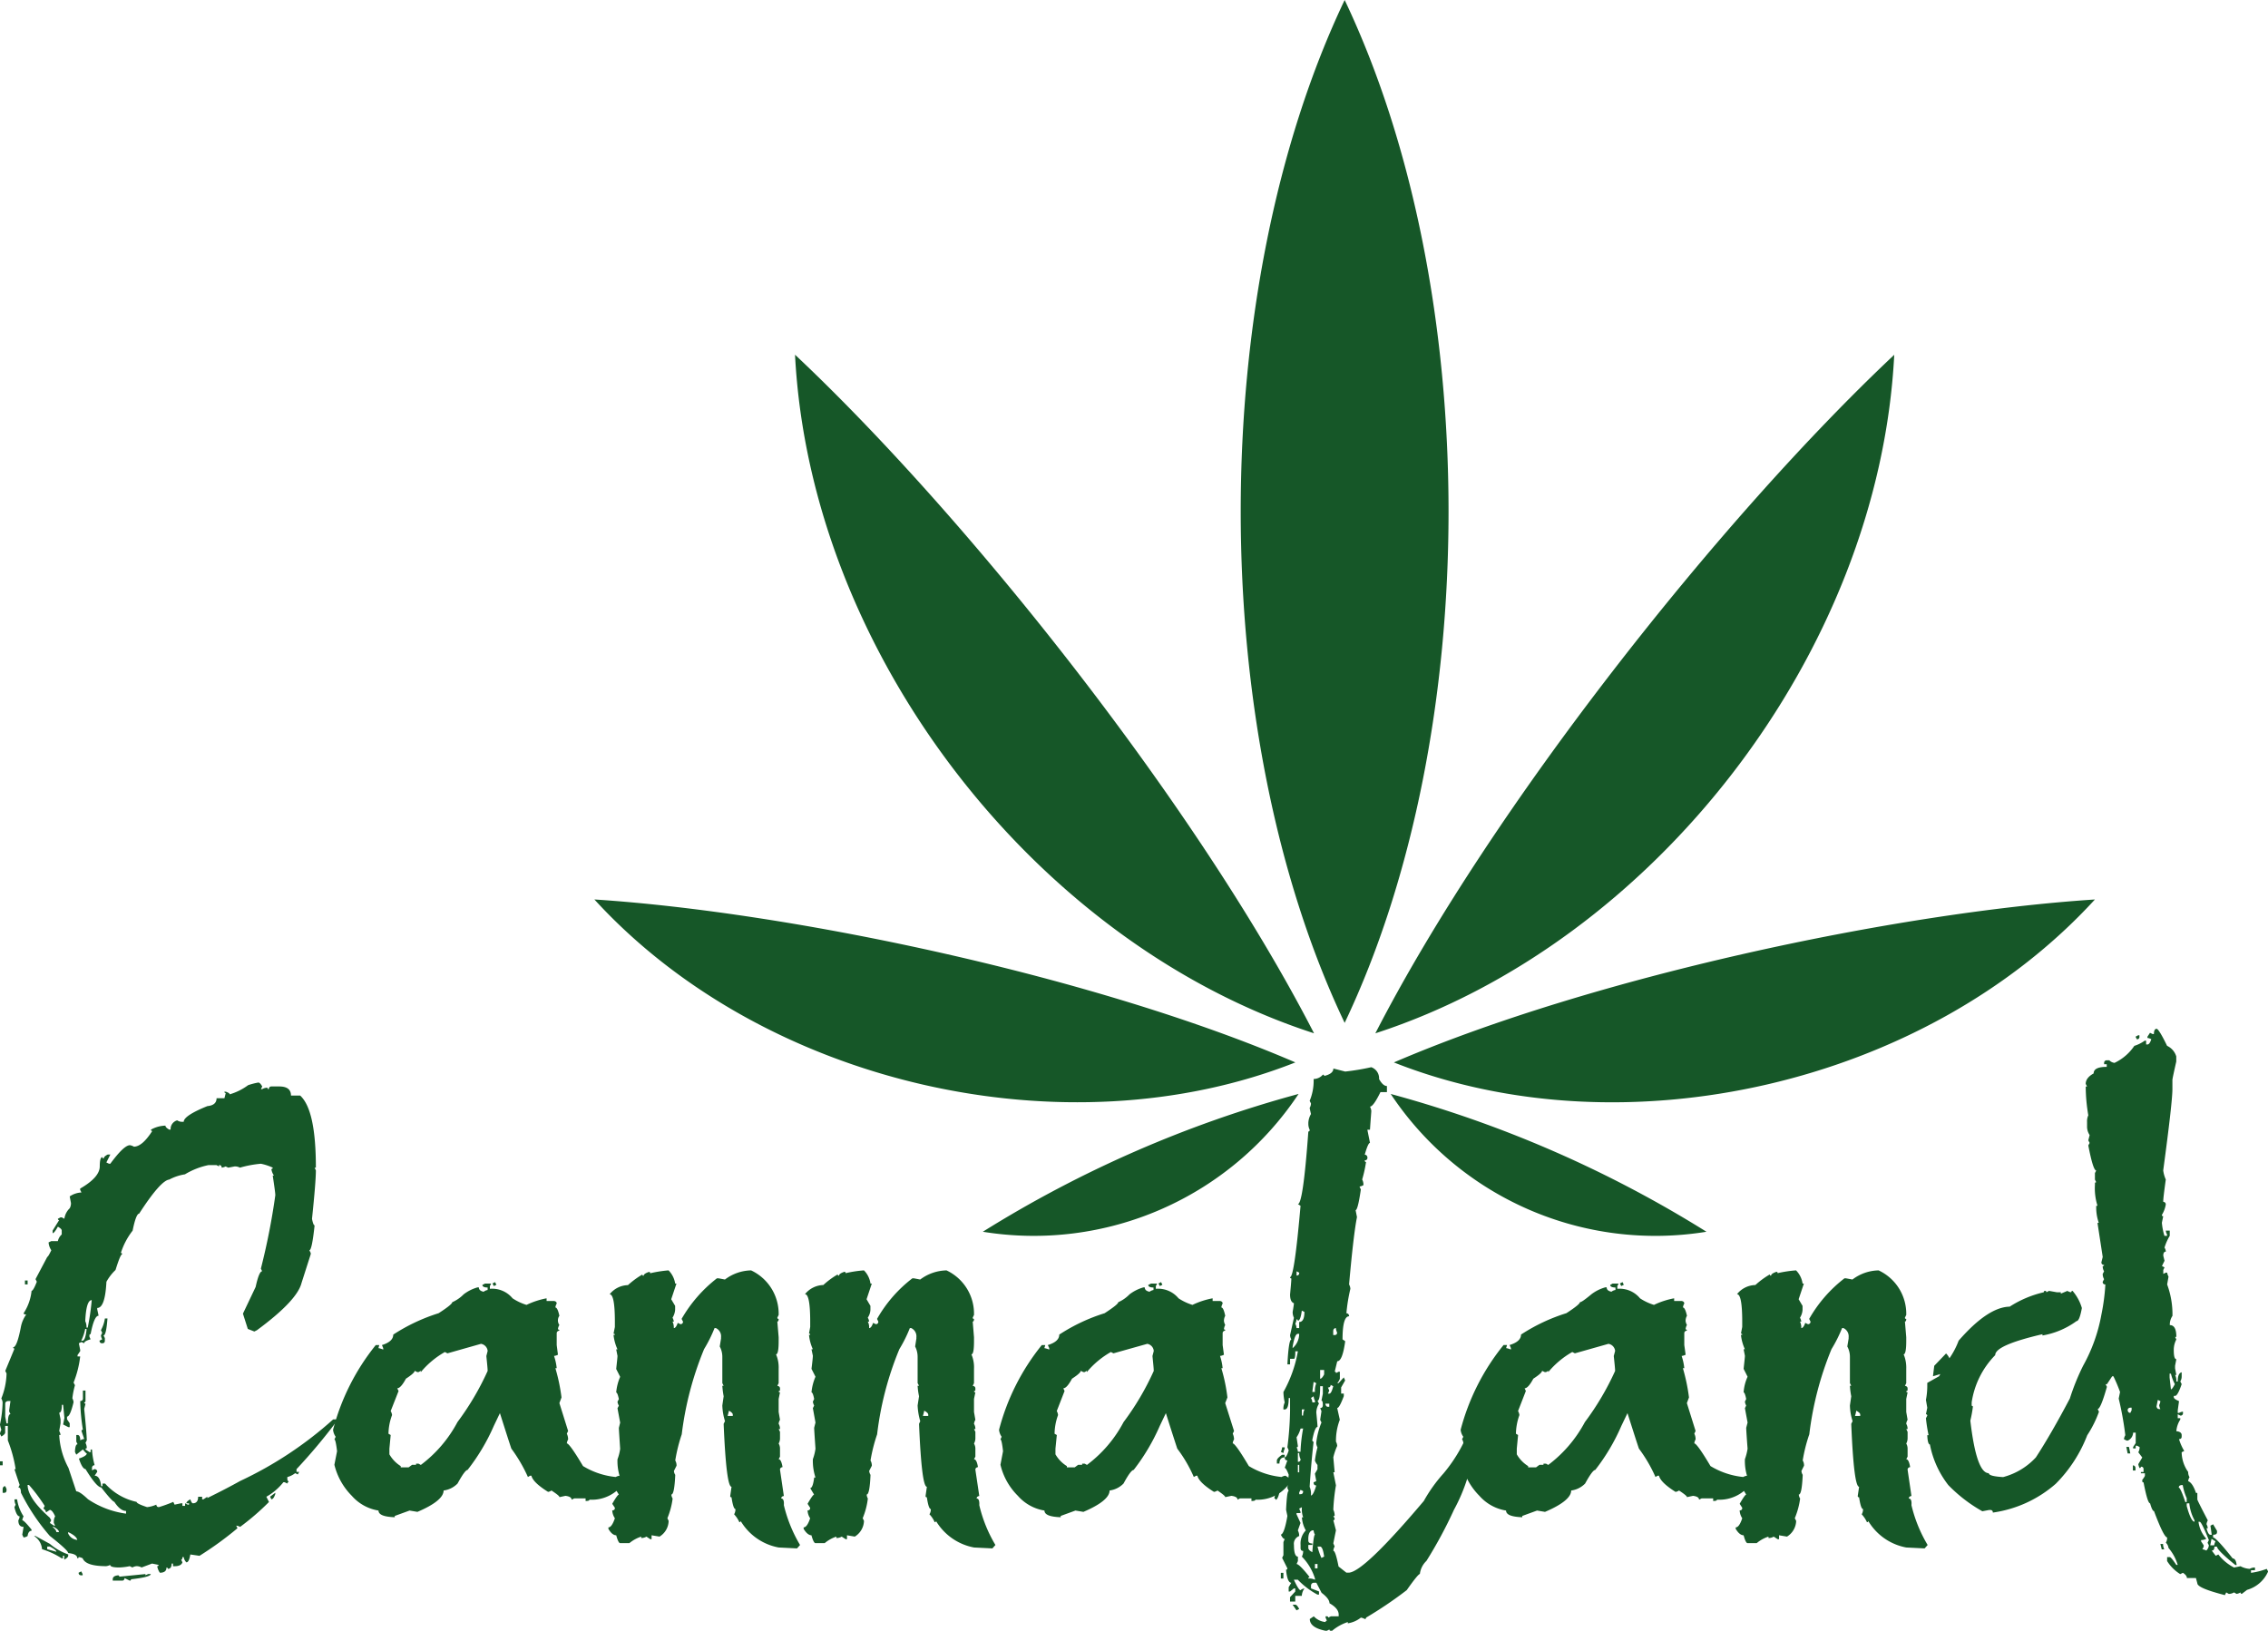
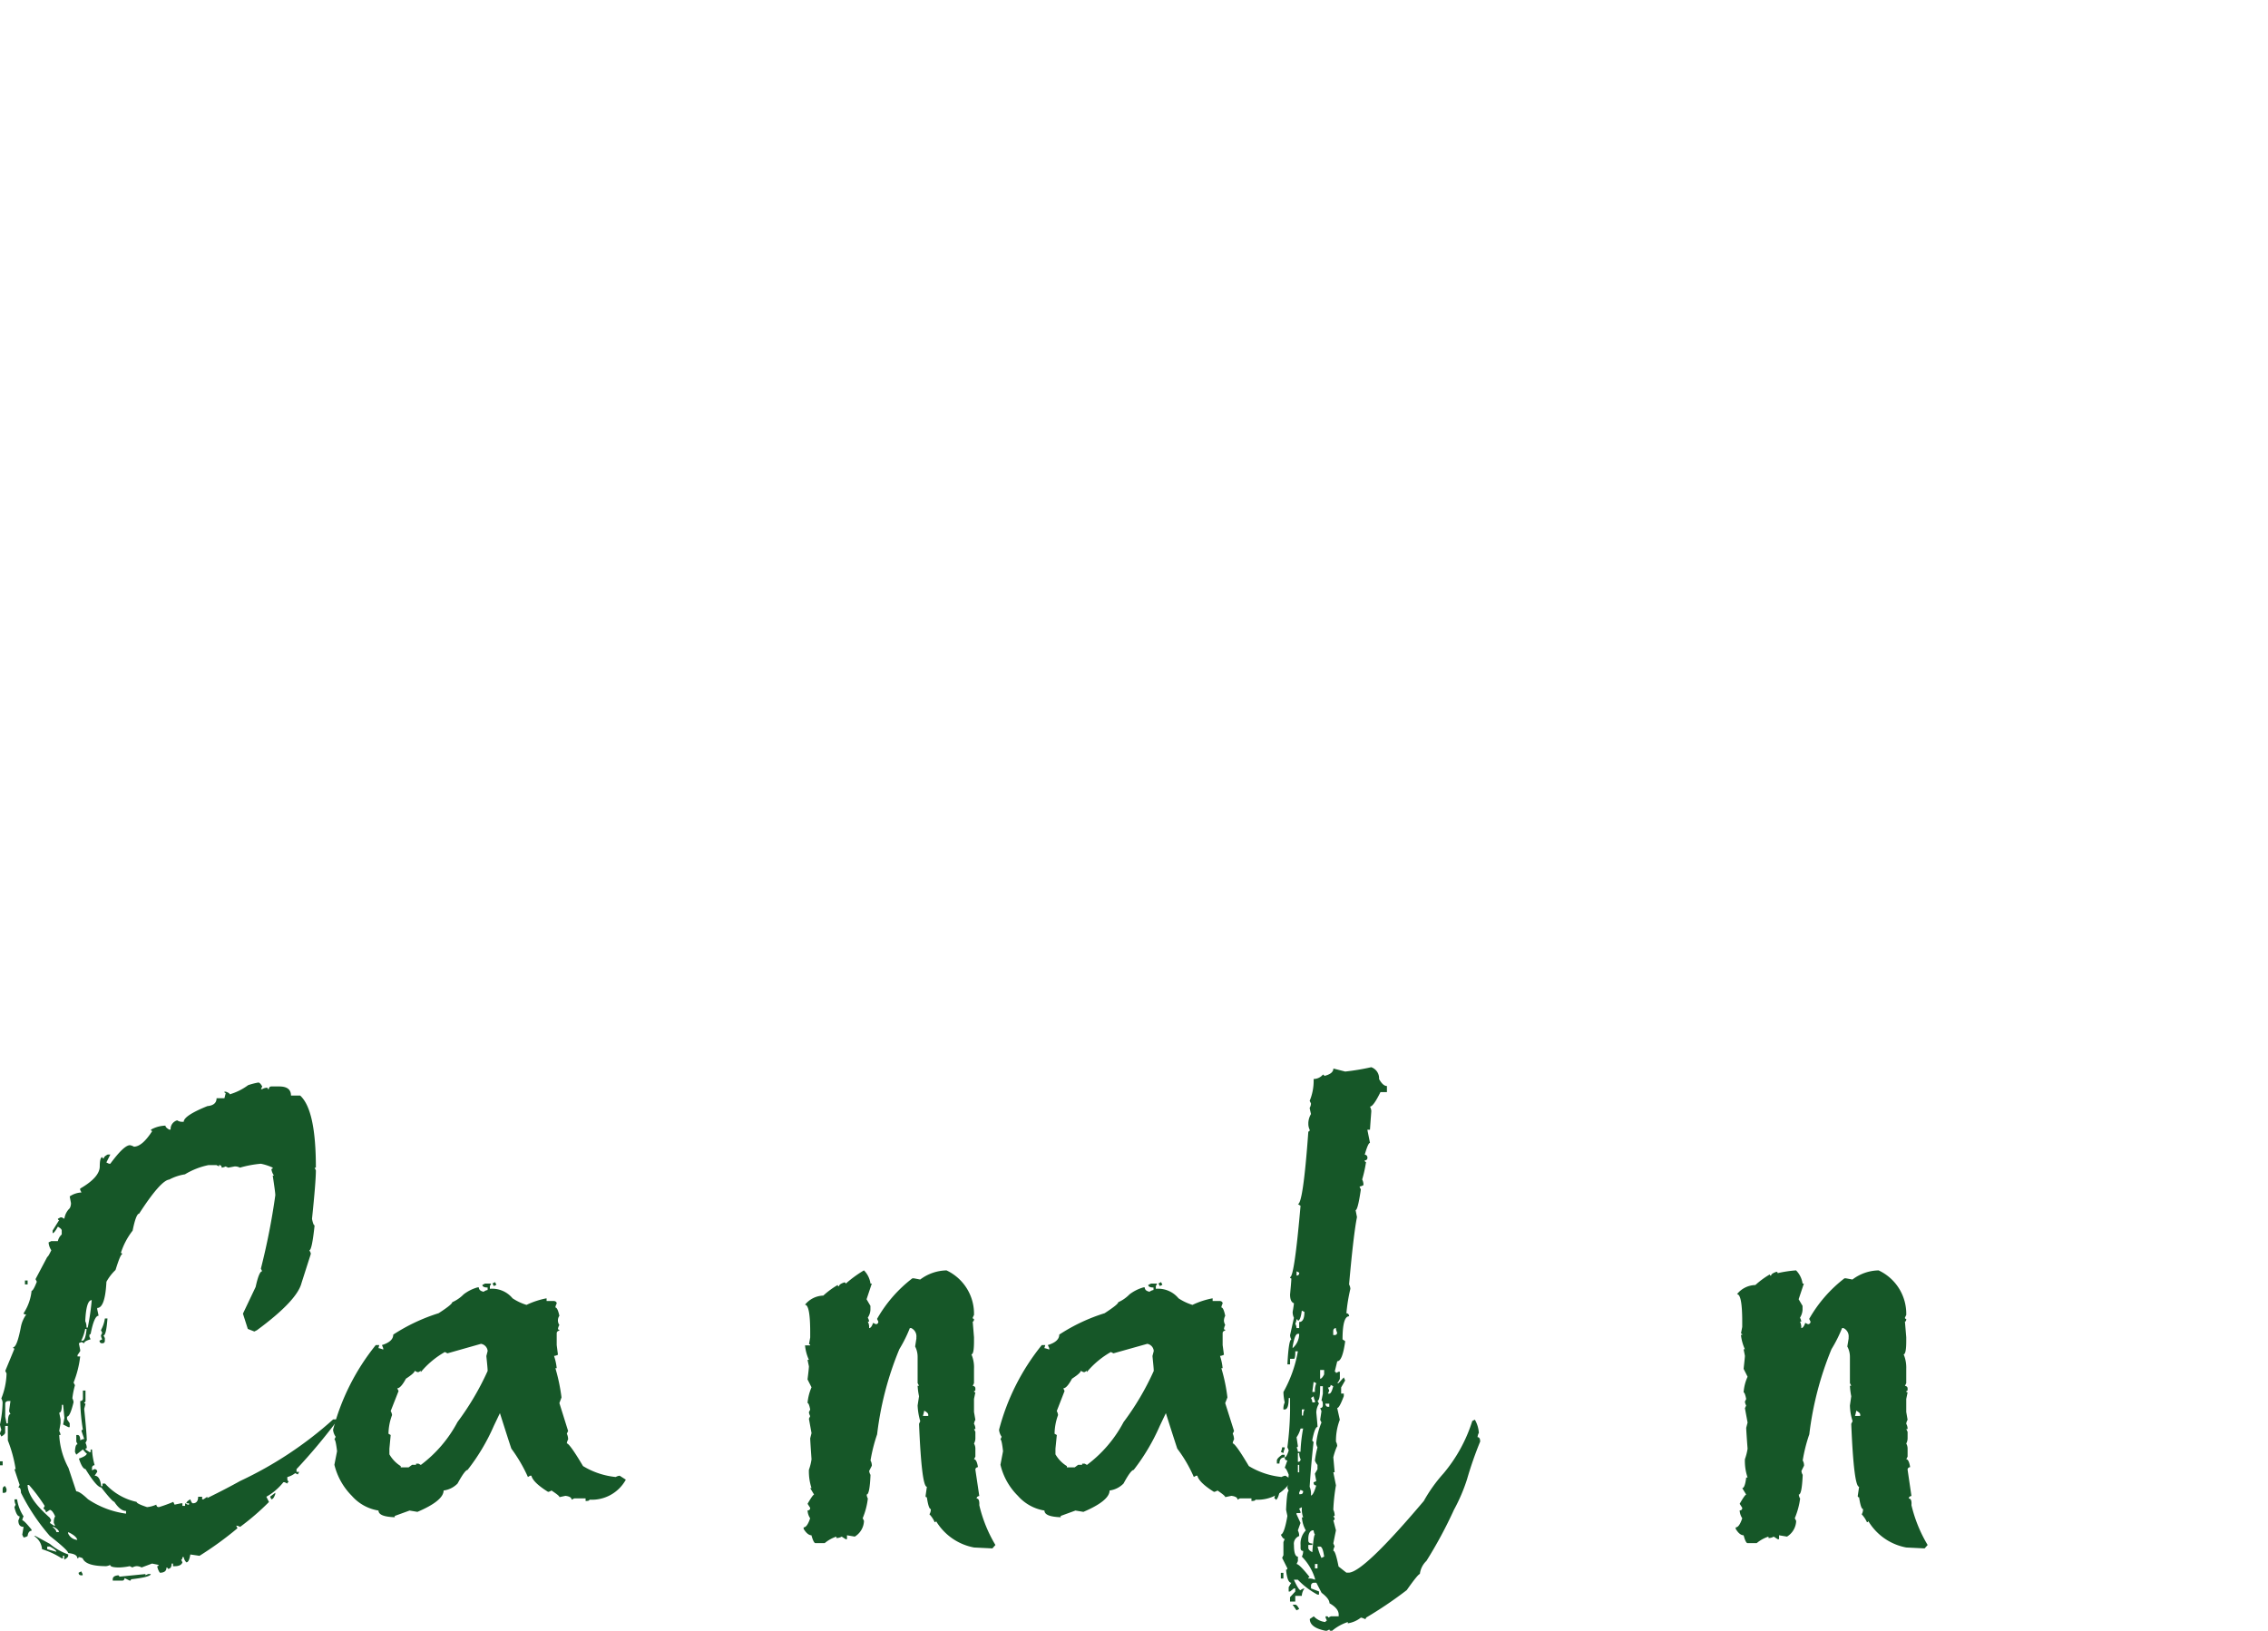
<svg xmlns="http://www.w3.org/2000/svg" width="130" height="93.49" viewBox="0 0 130 93.49">
  <g id="Group_9710" data-name="Group 9710" transform="translate(-109.883 -53.05)">
-     <path id="Path_18848" data-name="Path 18848" d="M398.255,53.05c-7.944,16.7-7.944,41.934,0,58.635C406.194,94.984,406.194,69.753,398.255,53.05Zm-20.741,70.609a67.386,67.386,0,0,1,18.1-7.9A18.222,18.222,0,0,1,377.514,123.659ZM355.25,104.611c11.461.743,28.859,4.462,40.179,9.341C382.3,119.144,364.986,115.256,355.25,104.611Zm11.5-31.228c9.929,9.341,23.06,25.881,29.75,38.9C380.543,107.119,367.625,90.486,366.75,73.382Zm52.244,50.277a67.431,67.431,0,0,0-18.1-7.9A18.214,18.214,0,0,0,418.993,123.659Zm22.267-19.048c-11.46.743-28.859,4.465-40.184,9.341C414.206,119.149,431.524,115.256,441.26,104.611Zm-11.5-31.228c-9.931,9.341-23.057,25.881-29.747,38.9C415.962,107.119,428.883,90.486,429.757,73.382Z" transform="translate(-211.297 0)" fill="#165728" fill-rule="evenodd" />
    <path id="Path_18849" data-name="Path 18849" d="M124.691,499.975c.063,0,.137.073.222.224l-.074.155h.074a.556.556,0,0,1,.3-.082c0,.053.026.082.076.082.013-.108.066-.155.15-.155h.448c.453,0,.675.176.675.522h.527c.607.559.9,1.932.9,4.135h-.074l.074.155q0,.648-.222,2.778c.05.25.1.372.148.372-.1.951-.2,1.428-.3,1.428l.079.153v.074l-.528,1.65c-.168.667-1.017,1.574-2.557,2.707l-.148.074-.374-.148-.279-.875.728-1.531c.131-.6.255-.9.374-.9l-.074-.148a38.9,38.9,0,0,0,.828-4.209c0-.119-.053-.493-.148-1.129h.069a.874.874,0,0,1-.148-.379.069.069,0,0,0,.079-.074,2.932,2.932,0,0,0-.68-.224,6.172,6.172,0,0,0-1.2.224.6.6,0,0,0-.3-.071l-.369.071-.153-.071a.617.617,0,0,1-.226.071.131.131,0,0,0-.148-.148v.076l-.153-.076h-.448a4.257,4.257,0,0,0-1.354.53,2.844,2.844,0,0,0-.9.3c-.329.034-.909.688-1.726,1.954-.116,0-.245.329-.374.975a4.11,4.11,0,0,0-.675,1.281.066.066,0,0,1,.074.074c-.068,0-.192.3-.379.9a2.776,2.776,0,0,0-.522.677c-.05,1-.226,1.5-.527,1.5v.076l.079.369c-.174,0-.322.353-.459,1.054-.045,0-.068.026-.068.074v.076l.068.148c-.247.068-.369.145-.369.227l-.153-.071-.151.071.076.38v.071l-.153.227v.076h.153a5.781,5.781,0,0,1-.379,1.5l.079.151a4.761,4.761,0,0,0-.148.751.57.57,0,0,1,.068.224c-.132.548-.256.825-.374.825v.153l.153.226v.224h-.077l-.3-.153.074-.374-.074-.754h-.074q0,.451-.15.451l.077.38v.226l-.077.443a.648.648,0,0,1,.077.227h-.077a4.434,4.434,0,0,0,.528,1.885l.45,1.35c.137,0,.356.15.672.451a5.128,5.128,0,0,0,2.182.827v-.155c-.219,0-.445-.172-.675-.525-.066,0-.319-.269-.751-.825-.168,0-.469-.348-.9-1.052-.116,0-.247-.2-.377-.6.3-.1.451-.2.451-.3-.032,0-.106-.074-.222-.224l-.379.3-.074-.148v-.073c.016-.25.063-.377.147-.377l-.073-.15v-.38h.073c.1,0,.153.1.153.306a.638.638,0,0,1,.227-.079l-.153-.454c0-.047.024-.073.079-.073a11.339,11.339,0,0,1-.153-1.65.135.135,0,0,0,.153-.148v-.451h.148v.6a.067.067,0,0,1-.074.076.067.067,0,0,0,.074.074c0,.018-.026.119-.074.3.1,1,.148,1.6.148,1.805l-.074.148a.621.621,0,0,1,.074.306.065.065,0,0,0-.074.071l.227.15h.068v-.15h.079a4.177,4.177,0,0,0,.15.9.147.147,0,0,0-.15.15v.145l.15-.073c.1.016.15.071.15.156l-.15.224c.2,0,.33.194.377.6h.074v-.148h.15a3.385,3.385,0,0,0,1.806,1.05c0,.071.2.168.6.3a1.733,1.733,0,0,0,.527-.143c.016.1.063.143.147.143a8.349,8.349,0,0,0,.828-.3l.074.158.375-.079h.074v.15h.153v-.15l.15.079h.076v-.079h-.152c0-.068.076-.143.226-.226.05.148.1.226.148.226.2,0,.3-.126.3-.374h.23v.148h.074l.224-.148v.074c.751-.37,1.374-.693,1.877-.976a21.756,21.756,0,0,0,5.335-3.532h.229v.071a33.04,33.04,0,0,1-2.33,2.781v.156h.153l-.079.147-.15-.074a1.256,1.256,0,0,1-.45.224v.153l.078.145c-.058,0-.078.027-.078.076l-.151-.076h-.077a3.323,3.323,0,0,1-.975.831l.151.3a14.224,14.224,0,0,1-1.655,1.428.573.573,0,0,0-.224-.071l.074.148a19.628,19.628,0,0,1-2.177,1.581l-.527-.077c-.05.3-.121.451-.226.451a.531.531,0,0,1-.153-.3h-.074c0,.095-.021.145-.074.145l.074.153c-.047.151-.2.224-.449.224H119.8v-.15h-.079c0,.2-.071.3-.221.3a.067.067,0,0,0-.074-.076c0,.2-.129.3-.38.3a.939.939,0,0,1-.152-.377c.058,0,.079-.024.079-.073l-.374-.076-.6.224a.588.588,0,0,0-.3-.074.569.569,0,0,0-.227.074l-.153-.074a3.494,3.494,0,0,1-.6.074c-.353,0-.522-.05-.522-.148a.614.614,0,0,1-.227.073c-.785,0-1.233-.15-1.349-.451a.67.67,0,0,0-.23-.071c0,.047-.023.071-.077.071,0-.169-.171-.263-.524-.3,0-.108-.351-.43-1.055-.986a11.676,11.676,0,0,1-1.652-2.474c0-.2-.047-.3-.148-.3l.074-.147-.3-.9h.071a7.722,7.722,0,0,0-.448-1.65v-.83h-.152v.377c0,.063-.071.145-.221.227l-.079-.153a.607.607,0,0,1,.079-.227,2.964,2.964,0,0,1-.079-.3,6.636,6.636,0,0,0,.153-1.275.594.594,0,0,0-.074-.224,4.1,4.1,0,0,0,.3-1.431l-.074-.15.53-1.281c-.05,0-.079-.024-.079-.073.15,0,.3-.4.451-1.2a1.839,1.839,0,0,1,.3-.68c-.1,0-.15-.024-.15-.071a2.881,2.881,0,0,0,.456-1.284c.063,0,.164-.171.3-.521l-.074-.15.675-1.276c.034,0,.108-.129.23-.379a.922.922,0,0,1-.156-.451l.156-.074h.376a.711.711,0,0,1,.221-.38v-.224c0-.069-.073-.14-.221-.222q-.205.372-.3.372v-.15l.374-.6c-.05,0-.071-.027-.071-.077l.148-.079h.073l.148.079a1.031,1.031,0,0,1,.306-.6.594.594,0,0,0,.073-.3l-.073-.38a1.3,1.3,0,0,1,.674-.226l-.074-.148v-.076q1.123-.648,1.123-1.273c0-.356.053-.528.153-.528a.069.069,0,0,0,.074.076c0-.071.076-.148.226-.226h.153l-.227.454.148.071h.079c.517-.7.891-1.06,1.123-1.06a.628.628,0,0,1,.227.084c.319,0,.669-.3,1.054-.9-.053,0-.074-.024-.074-.077a1.789,1.789,0,0,1,.828-.229c0,.071.074.145.219.229h.079a.515.515,0,0,1,.377-.532.5.5,0,0,0,.3.084h.074c0-.234.458-.538,1.357-.9.348-.032.525-.185.525-.451h.451l.076-.3a.067.067,0,0,1-.076-.077h.076c.153.053.226.105.226.153a3.351,3.351,0,0,0,1.055-.525A3.835,3.835,0,0,1,124.691,499.975Zm-14.808,21.713h.153v.23h-.153Zm.3,1.426.074.156v.071c0,.105-.047.153-.145.153h-.077v-.224C110.049,523.164,110.1,523.114,110.184,523.114Zm0-4.731v.751l.074.379h.078c0-.353.048-.529.148-.529l-.074-.15v-.077l.074-.525h-.148C110.236,518.253,110.184,518.3,110.184,518.383Zm.53,5.485h.15a2.4,2.4,0,0,0,.372.975.661.661,0,0,0-.076.226c.069,0,.242.174.532.533v.068c-.116,0-.2.1-.226.3a.5.5,0,0,1-.23.082l-.076-.156.076-.451c-.2,0-.3-.119-.3-.375a.543.543,0,0,0,.074-.226c-.116,0-.215-.171-.3-.527l.071-.143A.656.656,0,0,1,110.714,523.868Zm.6-12.546h.153v.226h-.153Zm.153,11.721c0,.5.424,1.131,1.273,1.879l.079.147-.079.151.229.153h.075l-.075-.153v-.071a.6.6,0,0,1,.075-.306c-.1-.229-.2-.356-.3-.374l-.224.148a.277.277,0,0,0-.151-.219l.077-.153a9.337,9.337,0,0,0-.9-1.2Zm.369,2.925h.079l.825.451a3.3,3.3,0,0,0,1.055.606v.077c0,.063-.077.142-.229.221V527.1h-.074v.147h-.074a4.631,4.631,0,0,0-1.125-.522A.985.985,0,0,0,111.834,525.968Zm.754.607v.153l.527.145c0-.068-.124-.166-.377-.3Zm.3-1.131c.151.121.224.216.224.3h.15c0-.087-.1-.182-.3-.3Zm.9.3v.077a.62.62,0,0,0,.524.372C114.285,526.05,114.111,525.895,113.792,525.747Zm.751,2.254.079.153v.071h-.079c-.1,0-.151-.05-.151-.148Zm.227-13.9a2.65,2.65,0,0,1-.227.672h.079c.1,0,.174-.2.222-.6V514.1Zm0-.451a.77.77,0,0,1,.074.374h.071a14.041,14.041,0,0,0,.229-1.573C114.928,512.45,114.807,512.848,114.77,513.649Zm1.125-.148h.151q-.072.972-.226.972l.076.153v.144c0,.106-.05.153-.15.153a.135.135,0,0,1-.153-.153l.153-.074a.526.526,0,0,1-.074-.224l.074-.148-.074-.153A1.966,1.966,0,0,0,115.895,513.5Zm2.327,14.652v.071l.153-.071h.153c0,.113-.379.216-1.133.3,0,.05-.021.076-.074.076l-.3-.148a.13.13,0,0,1-.148.148h-.525v-.076c0-.132.1-.205.3-.226.052,0,.074.023.074.076Zm7.444-4.66v.074c-.069.2-.142.3-.226.3l-.074-.148Z" transform="translate(0 -384.869)" fill="#165728" />
    <path id="Path_18850" data-name="Path 18850" d="M256.054,582.474h.35l-.074.148v.153a1.513,1.513,0,0,1,1.3.545,3.062,3.062,0,0,0,.8.377,4.587,4.587,0,0,1,1.15-.377v.153h.427c.1.016.153.066.153.148a.563.563,0,0,0-.076.224c.082,0,.161.161.229.477a.462.462,0,0,0,0,.529.5.5,0,0,0-.082.253c.05,0,.082.021.082.069-.105.021-.153.069-.153.158V586l.071.553a.611.611,0,0,1-.224.071,3.083,3.083,0,0,1,.153.7h-.076a10.581,10.581,0,0,1,.351,1.678l-.121.324.5,1.6-.074.153a.771.771,0,0,1,.074.333.524.524,0,0,0-.074.224c.1,0,.411.429.928,1.3a4.439,4.439,0,0,0,1.874.627.608.608,0,0,1,.227-.074l.353.227a2.219,2.219,0,0,1-2.085,1.146c0,.055-.068.076-.221.076v-.15h-.649l-.153.074c0-.116-.119-.19-.353-.219l-.343.074c0-.058-.153-.179-.459-.38a.427.427,0,0,1-.194.079c-.57-.356-.892-.664-.955-.927h-.074l-.126.074a8.736,8.736,0,0,0-.949-1.626c-.137-.4-.353-1.083-.656-2.035l-.348.727a11.6,11.6,0,0,1-1.508,2.53q-.146,0-.572.778a1.364,1.364,0,0,1-.8.4c0,.385-.5.8-1.5,1.225l-.451-.076-.849.309v.074c-.62-.021-.931-.145-.931-.383a2.567,2.567,0,0,1-1.529-.843,3.793,3.793,0,0,1-1-1.782l.153-.777c-.053-.448-.105-.672-.153-.672l.074-.156a.829.829,0,0,1-.15-.4A12.9,12.9,0,0,1,249.789,586h.2l-.047.174a1.541,1.541,0,0,1,.274.084v-.084l-.073-.174q.648-.2.648-.6a10.483,10.483,0,0,1,2.6-1.226c.522-.337.78-.546.78-.63a2.1,2.1,0,0,0,.654-.451,2.308,2.308,0,0,1,.8-.4h.074c0,.135.09.213.274.251a.47.47,0,0,1,.227-.1V582.7c-.2,0-.3-.053-.3-.148Zm-2.156,4-.148-.076a4.984,4.984,0,0,0-1.379,1.152v-.074l-.129.074h-.071l-.153-.074c0,.084-.168.234-.5.451-.2.371-.366.551-.5.551l.079.153-.453,1.152a.574.574,0,0,1,.079.229,3.216,3.216,0,0,0-.206,1.07l.127.074-.074.783v.324a1.906,1.906,0,0,0,.649.675v.073h.453l.2-.147h.226V592.8h.145l.129.071a7.407,7.407,0,0,0,2.1-2.457,15.67,15.67,0,0,0,1.729-2.931c0-.116-.027-.4-.074-.854.047-.179.074-.282.074-.3a.456.456,0,0,0-.38-.4Zm2.728-4.083.077.155-.148.071-.077-.148Z" transform="translate(-118.367 -455.845)" fill="#165728" />
-     <path id="Path_18851" data-name="Path 18851" d="M364.473,577.518a1.372,1.372,0,0,1,.379.756h.074l-.3.9.224.379v.227a.985.985,0,0,1-.15.451.613.613,0,0,1,.074.224H364.7a.77.77,0,0,1,.074.372c.084,0,.158-.1.226-.3l.148.074a.134.134,0,0,0,.152-.148l-.079-.153a7.949,7.949,0,0,1,2.027-2.328h.082l.375.071a2.561,2.561,0,0,1,1.5-.524,2.748,2.748,0,0,1,1.579,2.554l-.076.155c0,.05.026.071.076.071,0,.105-.027.153-.076.153l.076.9v.229c0,.5-.05.749-.151.749a1.891,1.891,0,0,1,.151.825v.83l-.076.153c.094.013.153.066.153.145v.077a.067.067,0,0,1-.077.077c0,.05.018.073.077.073l-.077.377v.748l.077.451a.5.5,0,0,0-.077.229.557.557,0,0,1,.077.3h-.077l.077.158v.372a.612.612,0,0,1-.077.3.568.568,0,0,1,.077.3v.451l-.077.148c.1,0,.171.15.224.451-.1.018-.147.069-.147.15l.221,1.508c-.1.013-.148.061-.148.145.116,0,.166.129.148.38a8.223,8.223,0,0,0,.928,2.283l-.174.195-1.051-.052a3.218,3.218,0,0,1-2.18-1.521c0,.048-.027.069-.074.069a1.7,1.7,0,0,0-.3-.451.568.568,0,0,0,.077-.3c-.084,0-.158-.224-.226-.675a.065.065,0,0,1-.074-.074l.074-.529c-.2,0-.35-1.2-.451-3.606l.077-.155a3.42,3.42,0,0,1-.153-.9l.077-.527a5.034,5.034,0,0,1-.077-.6h.077l-.077-.153v-1.5a1.24,1.24,0,0,0-.148-.6l.074-.456v-.074a.517.517,0,0,0-.3-.527h-.071a7.94,7.94,0,0,1-.6,1.207,18.686,18.686,0,0,0-1.281,4.884,9.352,9.352,0,0,0-.372,1.5.559.559,0,0,1,.074.3l-.15.3a.447.447,0,0,0,.076.224c-.034.762-.108,1.128-.224,1.128a.513.513,0,0,0,.074.229,4.409,4.409,0,0,1-.3,1.128l.071.155a1.083,1.083,0,0,1-.522.9l-.456-.076v.224h-.074l-.221-.147a.566.566,0,0,1-.3.079v-.079a2.052,2.052,0,0,0-.678.374H361.7c-.069,0-.145-.148-.227-.451-.152,0-.305-.122-.448-.369v-.084c.132,0,.253-.174.372-.522a.884.884,0,0,1-.151-.453c.1,0,.151-.045.151-.148l-.151-.229c.2-.346.327-.527.379-.527l-.229-.366c.1,0,.177-.206.229-.606h.074a2.935,2.935,0,0,1-.153-1.052,2.663,2.663,0,0,0,.153-.6c-.048-.72-.074-1.123-.074-1.2l.074-.3-.153-.825.079-.151a.561.561,0,0,1-.079-.224l.079-.15c-.052-.248-.105-.377-.153-.377a2.852,2.852,0,0,1,.227-.9l-.227-.451c.047-.43.074-.682.074-.751l-.074-.372h.074a2.7,2.7,0,0,1-.227-.828h.077c0-.047-.027-.071-.077-.071l.077-.382v-.3c0-1.054-.1-1.577-.3-1.577a1.38,1.38,0,0,1,1.049-.525,5.005,5.005,0,0,1,.828-.609c0,.058.026.071.073.071,0-.076.1-.15.3-.218.053,0,.074.024.074.076A7,7,0,0,1,364.473,577.518Zm3.461,8.044c0,.019-.027.114-.074.3h.295v-.074C368.155,585.717,368.082,585.644,367.934,585.562Z" transform="translate(-216.269 -451.645)" fill="#165728" />
-     <path id="Path_18852" data-name="Path 18852" d="M445.081,577.518a1.333,1.333,0,0,1,.374.756h.076l-.3.9.221.379v.227a.88.88,0,0,1-.153.451.467.467,0,0,1,.076.224H445.3a.661.661,0,0,1,.076.372c.087,0,.161-.1.23-.3l.15.074a.133.133,0,0,0,.148-.148l-.072-.153a7.728,7.728,0,0,1,2.027-2.328h.074l.372.071a2.6,2.6,0,0,1,1.508-.524,2.742,2.742,0,0,1,1.576,2.554l-.074.155c0,.05.027.071.074.071,0,.105-.021.153-.074.153l.074.9v.229c0,.5-.047.749-.148.749a1.894,1.894,0,0,1,.148.825v.83l-.074.153c.1.013.153.066.153.145v.077a.069.069,0,0,1-.079.077c0,.05.026.073.079.073l-.079.377v.748l.079.451a.6.6,0,0,0-.079.229.558.558,0,0,1,.079.3h-.079l.079.158v.372a.614.614,0,0,1-.079.3.569.569,0,0,1,.079.3v.451l-.079.148c.1,0,.179.15.227.451-.1.018-.148.069-.148.15l.224,1.508c-.1.013-.15.061-.15.145.116,0,.164.129.15.38a7.986,7.986,0,0,0,.925,2.283l-.174.195-1.054-.052a3.235,3.235,0,0,1-2.18-1.521c0,.048-.018.069-.074.069a1.5,1.5,0,0,0-.3-.451.523.523,0,0,0,.079-.3c-.084,0-.161-.224-.227-.675a.066.066,0,0,1-.074-.074l.074-.529c-.2,0-.348-1.2-.448-3.606l.069-.155a3.7,3.7,0,0,1-.151-.9l.081-.527a4.025,4.025,0,0,1-.081-.6h.081l-.081-.153v-1.5a1.3,1.3,0,0,0-.142-.6l.071-.456v-.074a.518.518,0,0,0-.3-.527h-.074a7.783,7.783,0,0,1-.6,1.207,18.281,18.281,0,0,0-1.276,4.884,9.408,9.408,0,0,0-.379,1.5.588.588,0,0,1,.076.3l-.153.3a.541.541,0,0,0,.077.224c-.032.762-.106,1.128-.221,1.128a.577.577,0,0,0,.068.229,4.166,4.166,0,0,1-.295,1.128l.074.155a1.1,1.1,0,0,1-.527.9l-.448-.076v.224h-.074l-.229-.147a.571.571,0,0,1-.306.079v-.079a2,2,0,0,0-.669.374H442.3c-.066,0-.145-.148-.229-.451-.143,0-.3-.122-.448-.369v-.084c.134,0,.258-.174.374-.522a.883.883,0,0,1-.148-.453.129.129,0,0,0,.148-.148l-.148-.229c.2-.346.327-.527.374-.527L442,590c.1,0,.179-.206.227-.606h.076a3.069,3.069,0,0,1-.15-1.052,2.927,2.927,0,0,0,.15-.6c-.05-.72-.076-1.123-.076-1.2l.076-.3-.15-.825.074-.151a.61.61,0,0,1-.074-.224l.074-.15c-.047-.248-.1-.377-.153-.377a2.9,2.9,0,0,1,.229-.9l-.229-.451c.055-.43.079-.682.079-.751l-.079-.372h.079a2.574,2.574,0,0,1-.222-.828H442c0-.047-.021-.071-.069-.071l.069-.382v-.3c0-1.054-.1-1.577-.3-1.577a1.4,1.4,0,0,1,1.051-.525,4.671,4.671,0,0,1,.828-.609c0,.058.024.071.074.071,0-.076.1-.15.3-.218.053,0,.079.024.079.076A6.879,6.879,0,0,1,445.081,577.518Zm3.455,8.044a2.68,2.68,0,0,1-.076.3h.306v-.074C448.766,585.717,448.686,585.644,448.536,585.562Z" transform="translate(-285.677 -451.645)" fill="#165728" />
+     <path id="Path_18852" data-name="Path 18852" d="M445.081,577.518a1.333,1.333,0,0,1,.374.756h.076l-.3.9.221.379v.227a.88.88,0,0,1-.153.451.467.467,0,0,1,.076.224H445.3a.661.661,0,0,1,.076.372c.087,0,.161-.1.23-.3l.15.074a.133.133,0,0,0,.148-.148l-.072-.153a7.728,7.728,0,0,1,2.027-2.328h.074l.372.071a2.6,2.6,0,0,1,1.508-.524,2.742,2.742,0,0,1,1.576,2.554l-.074.155c0,.05.027.071.074.071,0,.105-.021.153-.074.153l.074.9v.229c0,.5-.047.749-.148.749a1.894,1.894,0,0,1,.148.825v.83l-.074.153c.1.013.153.066.153.145v.077a.069.069,0,0,1-.079.077c0,.05.026.073.079.073l-.079.377v.748l.079.451a.6.6,0,0,0-.079.229.558.558,0,0,1,.079.3h-.079l.079.158v.372a.614.614,0,0,1-.079.3.569.569,0,0,1,.079.3v.451l-.079.148c.1,0,.179.15.227.451-.1.018-.148.069-.148.15l.224,1.508c-.1.013-.15.061-.15.145.116,0,.164.129.15.38a7.986,7.986,0,0,0,.925,2.283l-.174.195-1.054-.052a3.235,3.235,0,0,1-2.18-1.521c0,.048-.018.069-.074.069a1.5,1.5,0,0,0-.3-.451.523.523,0,0,0,.079-.3c-.084,0-.161-.224-.227-.675a.066.066,0,0,1-.074-.074l.074-.529c-.2,0-.348-1.2-.448-3.606l.069-.155a3.7,3.7,0,0,1-.151-.9l.081-.527a4.025,4.025,0,0,1-.081-.6h.081l-.081-.153v-1.5a1.3,1.3,0,0,0-.142-.6l.071-.456v-.074a.518.518,0,0,0-.3-.527h-.074a7.783,7.783,0,0,1-.6,1.207,18.281,18.281,0,0,0-1.276,4.884,9.408,9.408,0,0,0-.379,1.5.588.588,0,0,1,.076.3l-.153.3a.541.541,0,0,0,.077.224c-.032.762-.106,1.128-.221,1.128a.577.577,0,0,0,.068.229,4.166,4.166,0,0,1-.295,1.128l.074.155a1.1,1.1,0,0,1-.527.9l-.448-.076v.224h-.074l-.229-.147a.571.571,0,0,1-.306.079v-.079a2,2,0,0,0-.669.374H442.3c-.066,0-.145-.148-.229-.451-.143,0-.3-.122-.448-.369v-.084c.134,0,.258-.174.374-.522a.883.883,0,0,1-.148-.453.129.129,0,0,0,.148-.148l-.148-.229c.2-.346.327-.527.374-.527L442,590h.076a3.069,3.069,0,0,1-.15-1.052,2.927,2.927,0,0,0,.15-.6c-.05-.72-.076-1.123-.076-1.2l.076-.3-.15-.825.074-.151a.61.61,0,0,1-.074-.224l.074-.15c-.047-.248-.1-.377-.153-.377a2.9,2.9,0,0,1,.229-.9l-.229-.451c.055-.43.079-.682.079-.751l-.079-.372h.079a2.574,2.574,0,0,1-.222-.828H442c0-.047-.021-.071-.069-.071l.069-.382v-.3c0-1.054-.1-1.577-.3-1.577a1.4,1.4,0,0,1,1.051-.525,4.671,4.671,0,0,1,.828-.609c0,.058.024.071.074.071,0-.076.1-.15.3-.218.053,0,.079.024.079.076A6.879,6.879,0,0,1,445.081,577.518Zm3.455,8.044a2.68,2.68,0,0,1-.076.3h.306v-.074C448.766,585.717,448.686,585.644,448.536,585.562Z" transform="translate(-285.677 -451.645)" fill="#165728" />
    <path id="Path_18853" data-name="Path 18853" d="M530.976,582.474h.351l-.075.148v.153a1.513,1.513,0,0,1,1.3.545,3.094,3.094,0,0,0,.8.377,4.565,4.565,0,0,1,1.155-.377v.153h.424c.1.016.15.066.15.148a.586.586,0,0,0-.074.224c.084,0,.156.161.222.477a.634.634,0,0,0-.074.3.69.69,0,0,0,.074.226.628.628,0,0,0-.074.253c.052,0,.074.021.074.069-.1.021-.148.069-.148.158V586l.074.553a.6.6,0,0,1-.225.071,3.05,3.05,0,0,1,.15.7h-.074a9.845,9.845,0,0,1,.349,1.678l-.127.324.506,1.6-.075.153a.814.814,0,0,1,.075.333.486.486,0,0,0-.075.224c.1,0,.407.429.923,1.3a4.467,4.467,0,0,0,1.877.627.557.557,0,0,1,.224-.074l.356.227a2.216,2.216,0,0,1-2.079,1.146c0,.055-.076.076-.228.076v-.15h-.656l-.142.074c0-.116-.115-.19-.352-.219l-.353.074c0-.058-.148-.179-.445-.38a.45.45,0,0,1-.2.079q-.854-.534-.951-.927h-.071l-.133.074a7.906,7.906,0,0,0-.949-1.626c-.132-.4-.353-1.083-.653-2.035l-.347.727a11.825,11.825,0,0,1-1.5,2.53c-.106,0-.3.259-.58.778a1.369,1.369,0,0,1-.8.4c0,.385-.5.8-1.5,1.225l-.456-.076-.846.309v.074c-.619-.021-.93-.145-.93-.383a2.57,2.57,0,0,1-1.523-.843,3.705,3.705,0,0,1-1-1.782l.148-.777c-.05-.448-.1-.672-.148-.672l.068-.156a.821.821,0,0,1-.148-.4A12.868,12.868,0,0,1,524.715,586h.2l-.053.174a1.593,1.593,0,0,1,.279.084v-.084L525.06,586q.657-.2.656-.6a10.359,10.359,0,0,1,2.6-1.226c.517-.337.781-.546.781-.63a2.057,2.057,0,0,0,.646-.451,2.378,2.378,0,0,1,.8-.4h.074c0,.135.092.213.274.251a.5.5,0,0,1,.227-.1V582.7c-.2,0-.3-.053-.3-.148Zm-2.154,4-.147-.076a5.009,5.009,0,0,0-1.38,1.152v-.074l-.123.074H527.1l-.153-.074c0,.084-.166.234-.5.451-.2.371-.364.551-.5.551l.074.153-.448,1.152a.58.58,0,0,1,.074.229,3.252,3.252,0,0,0-.2,1.07l.129.074-.078.783v.324a1.888,1.888,0,0,0,.654.675v.073h.448l.2-.147h.227V592.8h.153l.123.071a7.34,7.34,0,0,0,2.1-2.457,15.346,15.346,0,0,0,1.729-2.931c0-.116-.027-.4-.074-.854.047-.179.074-.282.074-.3a.452.452,0,0,0-.369-.4Zm2.731-4.083.073.155-.147.071-.077-.148Z" transform="translate(-355.117 -455.845)" fill="#165728" />
    <path id="Path_18854" data-name="Path 18854" d="M636.3,517.253l.073.177-.15.076c0,.068.023.1.076.1-.087.548-.185.825-.3.825a.065.065,0,0,0-.074-.074A5.68,5.68,0,0,1,636.3,517.253Zm.073-1.4h.148V516c-.2,0-.3.121-.3.356h-.148v-.179C636.076,516.1,636.174,515.987,636.374,515.851Zm5.113-22.217a.67.67,0,0,1,.445.677c.153.271.3.4.451.4v.351h-.372q-.407.831-.6.83a.675.675,0,0,1,.077.248c0,.032-.032.4-.077,1.078h-.15l.15.751c-.071,0-.171.227-.3.677a.161.161,0,0,1,.153.174.134.134,0,0,1-.153.148c0,.068.026.1.074.1a7.267,7.267,0,0,1-.221,1,.655.655,0,0,1,.073.322.543.543,0,0,1-.225.084l.075.169c-.113.788-.217,1.183-.3,1.183l.079.4q-.2,1-.453,3.861a.553.553,0,0,1,.074.25,9.7,9.7,0,0,0-.227,1.4.158.158,0,0,1,.153.174c-.248,0-.375.44-.375,1.323l.153.106c-.106.767-.253,1.149-.456,1.149l-.145.6a.067.067,0,0,1,.075.077l.147-.077h.073v.4a.672.672,0,0,1-.15.253h.076l.3-.327.077.174-.23.4v.353h.153v.148c-.17.451-.292.678-.379.678l.15.674a3.342,3.342,0,0,0-.22,1.255.583.583,0,0,1,.07.248,3.37,3.37,0,0,0-.222.653l.076.854h-.076l.151.749a10.489,10.489,0,0,0-.151,1.4.779.779,0,0,1,.076.356h-.076l.076.145c0,.066-.026.1-.076.1l.151.577-.151.749.076.179a.557.557,0,0,0-.076.247c.085,0,.183.3.3.9l.448.353h.153q.877-.075,4.286-4.109a8.658,8.658,0,0,1,1.126-1.576,8.764,8.764,0,0,0,1.653-3.01l.147-.074a1.761,1.761,0,0,1,.229.754.633.633,0,0,0-.076.248c.1,0,.151.087.151.253a21.2,21.2,0,0,0-.749,2.15,9.9,9.9,0,0,1-.751,1.756,25.11,25.11,0,0,1-1.581,2.936,1.222,1.222,0,0,0-.375.749c-.066,0-.317.305-.753.925a23.242,23.242,0,0,1-2.331,1.576c0,.056-.023.079-.074.079a.652.652,0,0,0-.224-.079,1.588,1.588,0,0,1-.749.327v-.073a2.685,2.685,0,0,0-.9.5h-.076c-.052,0-.078-.026-.078-.074l-.148.074h-.076c-.6-.122-.9-.343-.9-.675l.228-.153a1.05,1.05,0,0,0,.677.327c0-.053.026-.074.076-.074l-.076-.179v-.074h.076a.065.065,0,0,1,.073.074l.153-.074h.448v-.1c0-.233-.173-.451-.527-.649,0-.171-.148-.369-.453-.6l-.3-.577h-.153a.167.167,0,0,0-.153.179v.145l.458.176v.18H638.4a4.455,4.455,0,0,1-1.126-.854h-.227q.277.6.38.6a.467.467,0,0,1,.228-.1.8.8,0,0,0-.153.427h-.375v.327h-.3v-.25l.3-.327v-.176h-.079l-.221.176h-.077v-.248l.15-.253c-.15,0-.254-.247-.3-.749a.07.07,0,0,0,.075-.079l-.3-.6.074-.151v-.753l.074-.177c-.064,0-.14-.079-.222-.25.132-.029.259-.387.375-1.07l-.075-.356c.035-.717.079-1.078.151-1.078l-.076-.169.076-.762c-.1-.261-.18-.393-.229-.393l.153-.427c-.1,0-.153-.055-.153-.177.071,0,.147-.134.229-.4l-.076-.179a18.222,18.222,0,0,0,.153-2.074V512.6h-.077c0,.438-.076.654-.229.654h-.074a.83.83,0,0,1,.074-.4,3.029,3.029,0,0,1-.074-.6,7.336,7.336,0,0,0,.828-2.332h-.147c0,.284-.026.43-.079.43h-.221v.319h-.153c.049-.952.126-1.426.226-1.426a.547.547,0,0,1-.073-.248l.221-1a.739.739,0,0,1-.073-.333c.052-.3.073-.464.073-.5-.147-.05-.221-.216-.221-.5.047-.5.073-.8.073-.925a.064.064,0,0,1-.073-.071c.163,0,.363-1.368.6-4.088l-.153-.1c.2,0,.4-1.392.6-4.159.056,0,.077-.032.077-.1a.756.756,0,0,1-.077-.33v-.071a1.088,1.088,0,0,1,.151-.5c-.045-.2-.074-.321-.074-.356a.506.506,0,0,0,.074-.253l-.074-.148a3.023,3.023,0,0,0,.228-1.176v-.077a.7.7,0,0,0,.527-.247c.053,0,.076.021.076.074.347-.084.527-.224.527-.427l.678.174A13.4,13.4,0,0,0,641.487,493.634Zm-5.113,21.79h.148v.082a.777.777,0,0,0-.074.248l-.147-.074A.637.637,0,0,0,636.374,515.424Zm-.073,7.193h.147v.327H636.3Zm.675-12.95v.071a1.073,1.073,0,0,0,.376-.82h-.076C637.157,508.918,637.057,509.167,636.976,509.667Zm0,14.776h.153c.063,0,.142.085.224.248l-.153.076Zm.376-5.506.076.172v.082H637.2v.068l.229.5-.153.427a.667.667,0,0,1,.076.322.473.473,0,0,0-.3.511c0,.443.079.669.227.669v.256l-.076.169c.1,0,.356.25.751.751a.069.069,0,0,0-.077.079.744.744,0,0,1,.38.074v-.074a3.123,3.123,0,0,0-.751-1.255.69.69,0,0,0,.074-.327c-.1,0-.148-.052-.148-.171v-.171a1.079,1.079,0,0,1,.3-.833,1.736,1.736,0,0,1-.224-.748h.074a1.344,1.344,0,0,1-.074-.582Zm.151-11.35c-.048.385-.125.58-.227.58,0-.055-.026-.079-.076-.079a.637.637,0,0,1-.071.248.566.566,0,0,1,.071.251h.153v-.348c.2,0,.3-.193.3-.58Zm-.3-2.253v.242c.1,0,.153-.052.153-.166Zm.229,9.014a1.6,1.6,0,0,1-.229.5l.076.5c0,.05-.026.074-.076.074a.614.614,0,0,1,.076.255h.153V515.6a8.9,8.9,0,0,1,.148-1.255Zm-.153,1.405v.5a.134.134,0,0,0,.153-.15.762.762,0,0,1-.076-.351Zm0,.677v.427h.076v-.427Zm.153,1.429-.076.15v.1h.076c.1,0,.148-.056.148-.177Zm.074-4.61v.351h.074a.732.732,0,0,1,.08-.351Zm.371,7.435v.079c0,.116.077.172.23.172v.084h-.23v.171c0,.082.077.164.23.243.05-.665.1-1,.151-1a.545.545,0,0,1-.076-.248H638.1C637.95,520.234,637.874,520.4,637.874,520.684Zm.678-8.764c0,.551-.05.828-.15.828l.081.174a1.023,1.023,0,0,0-.152.5c.047.482.071.757.071.83-.1,0-.2.242-.3.751,0,.06.026.1.075.1-.1.867-.171,1.732-.228,2.58a1.014,1.014,0,0,1,.074.5c.089,0,.19-.188.306-.575-.1,0-.153-.055-.153-.177l.153-.071-.077-.427.147-.253v-.248a.8.8,0,0,1-.147-.25,5.474,5.474,0,0,1,.147-.756.6.6,0,0,1-.071-.248,4.178,4.178,0,0,1,.3-1.178l-.075-.151.075-.5-.075-.177c.1,0,.153-.058.153-.177,0-.164-.023-.248-.078-.248l.078-.4v-.427Zm-.527.675a.522.522,0,0,1,.079.253h.151v-.1a.6.6,0,0,1-.076-.253Zm.153-.923-.075.575h.151a1.083,1.083,0,0,1,.077-.5Zm.076,10.44v.25h.147v-.25Zm.147-1a3.742,3.742,0,0,0,.224.651l.155-.076c-.05-.379-.13-.574-.23-.574Zm.15-10.121v.5c.069,0,.145-.082.23-.248v-.253Zm.3,1.929c.018.119.066.179.15.179h.075v-.179Zm.3-1.078a.133.133,0,0,1-.153.15l.075.18-.075.174h.075c.084,0,.158-.142.229-.427Zm.15-3.108v.253h.076a.129.129,0,0,0,.145-.148.794.794,0,0,1-.07-.255C639.358,508.6,639.307,508.66,639.307,508.737Z" transform="translate(-453.001 -379.408)" fill="#165728" />
-     <path id="Path_18855" data-name="Path 18855" d="M721.469,582.474h.349l-.075.148v.153a1.509,1.509,0,0,1,1.3.545,3.061,3.061,0,0,0,.8.377A4.581,4.581,0,0,1,725,583.32v.153h.427c.1.016.153.066.153.148a.571.571,0,0,0-.076.224c.081,0,.161.161.23.477a.566.566,0,0,0-.077.3.572.572,0,0,0,.077.226.544.544,0,0,0-.077.253c.044,0,.077.021.077.069-.106.021-.153.069-.153.158V586l.077.553a.632.632,0,0,1-.23.071,3.054,3.054,0,0,1,.153.7H725.5a10.644,10.644,0,0,1,.35,1.678l-.121.324.5,1.6-.074.153a.692.692,0,0,1,.074.333.526.526,0,0,0-.074.224c.1,0,.412.429.928,1.3a4.47,4.47,0,0,0,1.877.627.551.551,0,0,1,.227-.074l.35.227a2.216,2.216,0,0,1-2.082,1.146c0,.055-.072.076-.219.076v-.15h-.659l-.15.074c0-.116-.113-.19-.347-.219l-.345.074c0-.058-.153-.179-.456-.38a.431.431,0,0,1-.2.079c-.565-.356-.883-.664-.949-.927h-.076l-.124.074a8.27,8.27,0,0,0-.949-1.626c-.137-.4-.353-1.083-.656-2.035l-.349.727a11.544,11.544,0,0,1-1.5,2.53q-.151,0-.578.778a1.363,1.363,0,0,1-.8.4c0,.385-.5.8-1.5,1.225l-.456-.076-.848.309v.074c-.618-.021-.928-.145-.928-.383a2.58,2.58,0,0,1-1.528-.843,3.793,3.793,0,0,1-1-1.782l.153-.777c-.05-.448-.105-.672-.153-.672l.077-.156a.818.818,0,0,1-.153-.4,12.919,12.919,0,0,1,2.46-4.858h.2l-.053.174a1.535,1.535,0,0,1,.274.084v-.084l-.076-.174c.436-.132.656-.332.656-.6a10.386,10.386,0,0,1,2.6-1.226c.519-.337.775-.546.775-.63.087,0,.3-.156.656-.451a2.331,2.331,0,0,1,.8-.4h.079c0,.135.09.213.274.251a.467.467,0,0,1,.229-.1V582.7c-.2,0-.3-.053-.3-.148Zm-2.159,4-.15-.076a4.991,4.991,0,0,0-1.376,1.152v-.074l-.127.074h-.072l-.156-.074c0,.084-.166.234-.5.451-.2.371-.364.551-.5.551l.071.153-.448,1.152a.619.619,0,0,1,.079.229,3.3,3.3,0,0,0-.2,1.07l.123.074-.074.783v.324a1.907,1.907,0,0,0,.652.675v.073h.45l.2-.147h.227V592.8h.148l.127.071a7.447,7.447,0,0,0,2.1-2.457,15.592,15.592,0,0,0,1.732-2.931c0-.116-.029-.4-.077-.854.047-.179.077-.282.077-.3a.461.461,0,0,0-.38-.4Zm2.733-4.083.071.155-.148.071-.076-.148Z" transform="translate(-519.156 -455.845)" fill="#165728" />
    <path id="Path_18856" data-name="Path 18856" d="M829.854,577.518a1.344,1.344,0,0,1,.374.756h.075l-.3.9.224.379v.227a.942.942,0,0,1-.147.451.606.606,0,0,1,.074.224h-.074a.767.767,0,0,1,.074.372c.084,0,.159-.1.227-.3l.148.074a.135.135,0,0,0,.153-.148l-.076-.153a7.81,7.81,0,0,1,2.026-2.328h.074l.38.071a2.558,2.558,0,0,1,1.5-.524,2.744,2.744,0,0,1,1.585,2.554l-.076.155c0,.05.021.071.076.071,0,.105-.027.153-.076.153l.076.9v.229c0,.5-.055.749-.15.749a1.972,1.972,0,0,1,.15.825v.83l-.076.153c.095.013.153.066.153.145v.077a.068.068,0,0,1-.077.077c0,.05.018.073.077.073l-.077.377v.748l.077.451a.5.5,0,0,0-.077.229.578.578,0,0,1,.077.3h-.077l.077.158v.372a.637.637,0,0,1-.077.3.589.589,0,0,1,.077.3v.451l-.077.148c.1,0,.171.15.224.451-.1.018-.147.069-.147.15l.221,1.508c-.1.013-.15.061-.15.145.119,0,.171.129.15.38a8.061,8.061,0,0,0,.928,2.283l-.174.195-1.051-.052a3.217,3.217,0,0,1-2.18-1.521c0,.048-.026.069-.074.069a1.7,1.7,0,0,0-.3-.451.563.563,0,0,0,.077-.3c-.085,0-.159-.224-.227-.675a.069.069,0,0,1-.078-.074l.078-.529c-.2,0-.352-1.2-.45-3.606l.077-.155a3.165,3.165,0,0,1-.153-.9l.076-.527a4.084,4.084,0,0,1-.076-.6h.076l-.076-.153v-1.5a1.25,1.25,0,0,0-.15-.6l.076-.456v-.074a.519.519,0,0,0-.3-.527h-.075a7.877,7.877,0,0,1-.606,1.207,18.581,18.581,0,0,0-1.273,4.884,8.882,8.882,0,0,0-.378,1.5.534.534,0,0,1,.075.3l-.148.3a.5.5,0,0,0,.073.224c-.034.762-.105,1.128-.224,1.128a.466.466,0,0,0,.076.229,4.4,4.4,0,0,1-.306,1.128l.079.155a1.1,1.1,0,0,1-.525.9l-.456-.076v.224H828.8l-.227-.147a.53.53,0,0,1-.3.079v-.079a1.98,1.98,0,0,0-.675.374h-.522c-.069,0-.148-.148-.227-.451-.153,0-.306-.122-.454-.369v-.084c.137,0,.258-.174.375-.522a.885.885,0,0,1-.147-.453c.1,0,.147-.045.147-.148l-.147-.229c.2-.346.324-.527.374-.527L826.77,590c.105,0,.177-.206.227-.606h.079a2.939,2.939,0,0,1-.153-1.052,3.227,3.227,0,0,0,.153-.6c-.055-.72-.079-1.123-.079-1.2l.079-.3-.153-.825.073-.151a.574.574,0,0,1-.073-.224l.073-.15c-.049-.248-.1-.377-.147-.377a2.572,2.572,0,0,1,.227-.9l-.227-.451c.047-.43.074-.682.074-.751l-.074-.372h.074a2.615,2.615,0,0,1-.227-.828h.073a.065.065,0,0,0-.073-.071l.073-.382v-.3c0-1.054-.1-1.577-.3-1.577a1.387,1.387,0,0,1,1.054-.525,4.882,4.882,0,0,1,.828-.609c0,.058.021.071.073.071,0-.076.1-.15.3-.218.053,0,.074.024.074.076A6.954,6.954,0,0,1,829.854,577.518Zm3.452,8.044a2.178,2.178,0,0,1-.073.3h.3v-.074C833.533,585.717,833.459,585.644,833.306,585.562Z" transform="translate(-617.023 -451.645)" fill="#165728" />
-     <path id="Path_18857" data-name="Path 18857" d="M906.212,496.671a4.57,4.57,0,0,0,.528-1.01c1.114-1.281,2.092-1.935,2.925-1.95a6.169,6.169,0,0,1,1.955-.825c0-.047.021-.08.072-.08a.07.07,0,0,1,.077.08l.152-.08.448.08h.228v.079l.378-.158a.477.477,0,0,0,.219.08.073.073,0,0,1,.076-.08,2.652,2.652,0,0,1,.533.983c-.09.5-.191.749-.306.749a4.625,4.625,0,0,1-1.954.825v-.074c-1.8.422-2.707.814-2.707,1.2a4.893,4.893,0,0,0-1.349,2.707v.148a.064.064,0,0,0,.073.074,7.167,7.167,0,0,1-.15.828q.351,3.012,1.057,3.01c0,.116.271.192.822.224a3.909,3.909,0,0,0,1.877-1.128c.569-.872,1.223-2,1.949-3.379a13.056,13.056,0,0,1,.76-1.877,9.465,9.465,0,0,0,1.049-2.936,11.886,11.886,0,0,0,.226-1.724.135.135,0,0,1-.152-.153l.078-.15a.569.569,0,0,1-.078-.3l.078-.148a.563.563,0,0,1-.078-.3c.052,0,.078-.023.078-.071a.135.135,0,0,1-.152-.153l.074-.3-.3-1.955h.075a2.663,2.663,0,0,1-.146-.978h.072a3.338,3.338,0,0,1-.147-1.2v-.071c0-.053.021-.077.075-.077l-.075-.151v-.377l.075-.145c-.118,0-.271-.477-.455-1.439l.077-.142-.077-.151.077-.3a.884.884,0,0,1-.148-.451v-.3a.8.8,0,0,1,.071-.382,9.982,9.982,0,0,1-.148-1.65h.077l-.077-.151c0-.232.148-.432.454-.6,0-.253.247-.377.75-.377v-.15h-.15v-.079a.143.143,0,0,1,.15-.147h.148a.493.493,0,0,0,.3.147,2.827,2.827,0,0,0,1.134-.975,2.117,2.117,0,0,0,.6-.3h.076v.221h.075c.084,0,.158-.1.221-.3a.534.534,0,0,0-.221-.074v-.071l.147-.224.153.071h.071c0-.2.055-.3.155-.3.082,0,.285.324.6.975a.987.987,0,0,1,.527.606v.295c-.147.654-.221,1-.221,1.054v.53q0,.747-.527,4.657a1.887,1.887,0,0,0,.147.522c-.095.688-.147,1.115-.147,1.273.1.021.147.074.147.156a1.636,1.636,0,0,1-.224.6c0,.05.023.074.077.074l-.077.377a3.737,3.737,0,0,0,.147.751h.151v-.079a.577.577,0,0,1-.074-.224h.227v.3a2.991,2.991,0,0,0-.3.674.488.488,0,0,1,.077.232c-.095,0-.147.071-.147.224,0,.015.026.113.071.3l-.147.3.147.079-.071.148v.224l.147-.071h.074a.716.716,0,0,0,.079.227l-.079.451a4.942,4.942,0,0,1,.305,1.8.925.925,0,0,0-.152.451v.079c.253,0,.374.224.374.675h-.073l.073.148a1.274,1.274,0,0,0-.147.606c0,.345.047.525.147.525l-.073.379v.146l.073.379h-.073a.709.709,0,0,1,.073.372h.08c0-.316.073-.49.226-.527v.226a.539.539,0,0,1-.079.3l.079.153c-.153.451-.279.675-.379.675h-.073v.074c0,.071.1.142.3.227l-.073.525v.15h.073a.576.576,0,0,1,.226-.073v.073a.133.133,0,0,1-.153.153l-.147-.077v.226h.147v.077a1.459,1.459,0,0,0-.227.669c.205.021.306.095.306.227v.079c0,.1-.052.148-.153.148a2.934,2.934,0,0,0,.3.68l-.148.073a2,2,0,0,0,.374,1.131.537.537,0,0,0,.077.3.484.484,0,0,0-.077.227c.167.063.317.287.448.675h.077v.374c0,.034.2.435.6,1.2a.565.565,0,0,0-.074.224.571.571,0,0,1,.074.227h-.074c.066.253.139.374.224.374h.075l-.075-.522.153-.08.225.377v.076c0,.1-.073.148-.225.148v.156c.116,0,.488.4,1.123,1.2.116,0,.2.124.227.377h-.076q-1.048-.854-1.049-1.052h-.15c0,.153-.048.224-.153.224l.23.3.147-.077a2.7,2.7,0,0,0,.9.749l.374-.074a1.238,1.238,0,0,0,.527.151.551.551,0,0,1,.3-.076v.153h-.227v.15a4.091,4.091,0,0,0,.9-.227l.081.15a1.876,1.876,0,0,1-1.207,1.054l-.3.23c-.047,0-.074-.032-.074-.085a.6.6,0,0,1-.226.085l-.148-.085a.57.57,0,0,1-.3.085l-.147-.085-.076.156c-1.052-.269-1.58-.493-1.58-.68-.049-.184-.077-.282-.077-.3h-.521c0-.105-.079-.2-.228-.3l-.153.076a2.329,2.329,0,0,1-.753-.749v-.226h.153c.052,0,.173.145.374.448h.08a2.641,2.641,0,0,0-.528-.975.489.489,0,0,0-.153-.3.508.508,0,0,0,.074-.3c-.132-.018-.379-.517-.751-1.51-.065,0-.14-.143-.224-.446-.1,0-.222-.406-.375-1.2-.047,0-.074-.021-.074-.071v-.074a1.31,1.31,0,0,0,.151-.226v-.151h-.23v-.073h.153v-.156c0-.1-.047-.148-.153-.148a.068.068,0,0,1-.074.076.643.643,0,0,1-.074-.224l.227-.38-.227-.3a.551.551,0,0,0,.074-.3l-.147-.077h-.076v.158h-.148v-.082l.148-.224v-.6h-.148a.52.52,0,0,1-.3.454h-.077l-.15-.079a.6.6,0,0,1,.079-.227,18.431,18.431,0,0,0-.378-2.1l.077-.377a9.155,9.155,0,0,0-.379-.9h-.074l-.3.453h-.076l.076.15c-.236.833-.41,1.257-.53,1.276l.075.15a6.342,6.342,0,0,1-.673,1.349,8.039,8.039,0,0,1-1.806,2.784,6.937,6.937,0,0,1-3.606,1.65.131.131,0,0,0-.15-.148h-.071l-.38.072a8.591,8.591,0,0,1-1.95-1.5,5.444,5.444,0,0,1-1.055-2.33c-.084,0-.136-.177-.152-.53h.076a8.952,8.952,0,0,1-.152-.972l.077-.15a.07.07,0,0,0-.077-.077l.077-.374-.077-.451a4.325,4.325,0,0,0,.077-.751v-.224l.675-.38c.021-.034.042-.071.073-.126l-.422.126.074-.6.677-.706A.875.875,0,0,1,906.212,496.671Zm10.139,5.079h.151l.078.377h-.153Zm.077-2.1c.016.1.069.15.153.15l.074-.15V499.5h-.074C916.481,499.512,916.428,499.562,916.428,499.647Zm.3,3.16a.146.146,0,0,1,.148.15v.145h-.148Zm.3-24.655h.074v.082a.129.129,0,0,1-.147.145l-.076-.145Zm1.129,20.9-.075.372c.017.1.066.153.153.153h.069a.586.586,0,0,1-.069-.227.64.64,0,0,0,.069-.224Zm.147,8.261h.153a.669.669,0,0,0,.071.308h-.147Zm.528-9.765v.227l.076.674c.049,0,.123-.1.224-.3a2.586,2.586,0,0,1-.224-.6Zm.527,6.537c.066,0,.19.28.375.825h.079v-.221a3.171,3.171,0,0,1-.228-.752h-.074C919.411,503.95,919.359,504,919.359,504.08Zm.454.9v.15c.163.6.316.9.447.9v-.08a2.65,2.65,0,0,1-.3-.975Zm.674,1.055a1.78,1.78,0,0,0,.451.975.593.593,0,0,1-.3.071v.079l.148.222v.079l-.075.153a.593.593,0,0,1,.224.071.479.479,0,0,0,.147-.3l-.074-.148.074-.153c-.282-.7-.455-1.047-.522-1.047Zm.749.975-.075.372h.227a.566.566,0,0,1,.077-.222Z" transform="translate(-684.589 -365.758)" fill="#165728" />
  </g>
</svg>